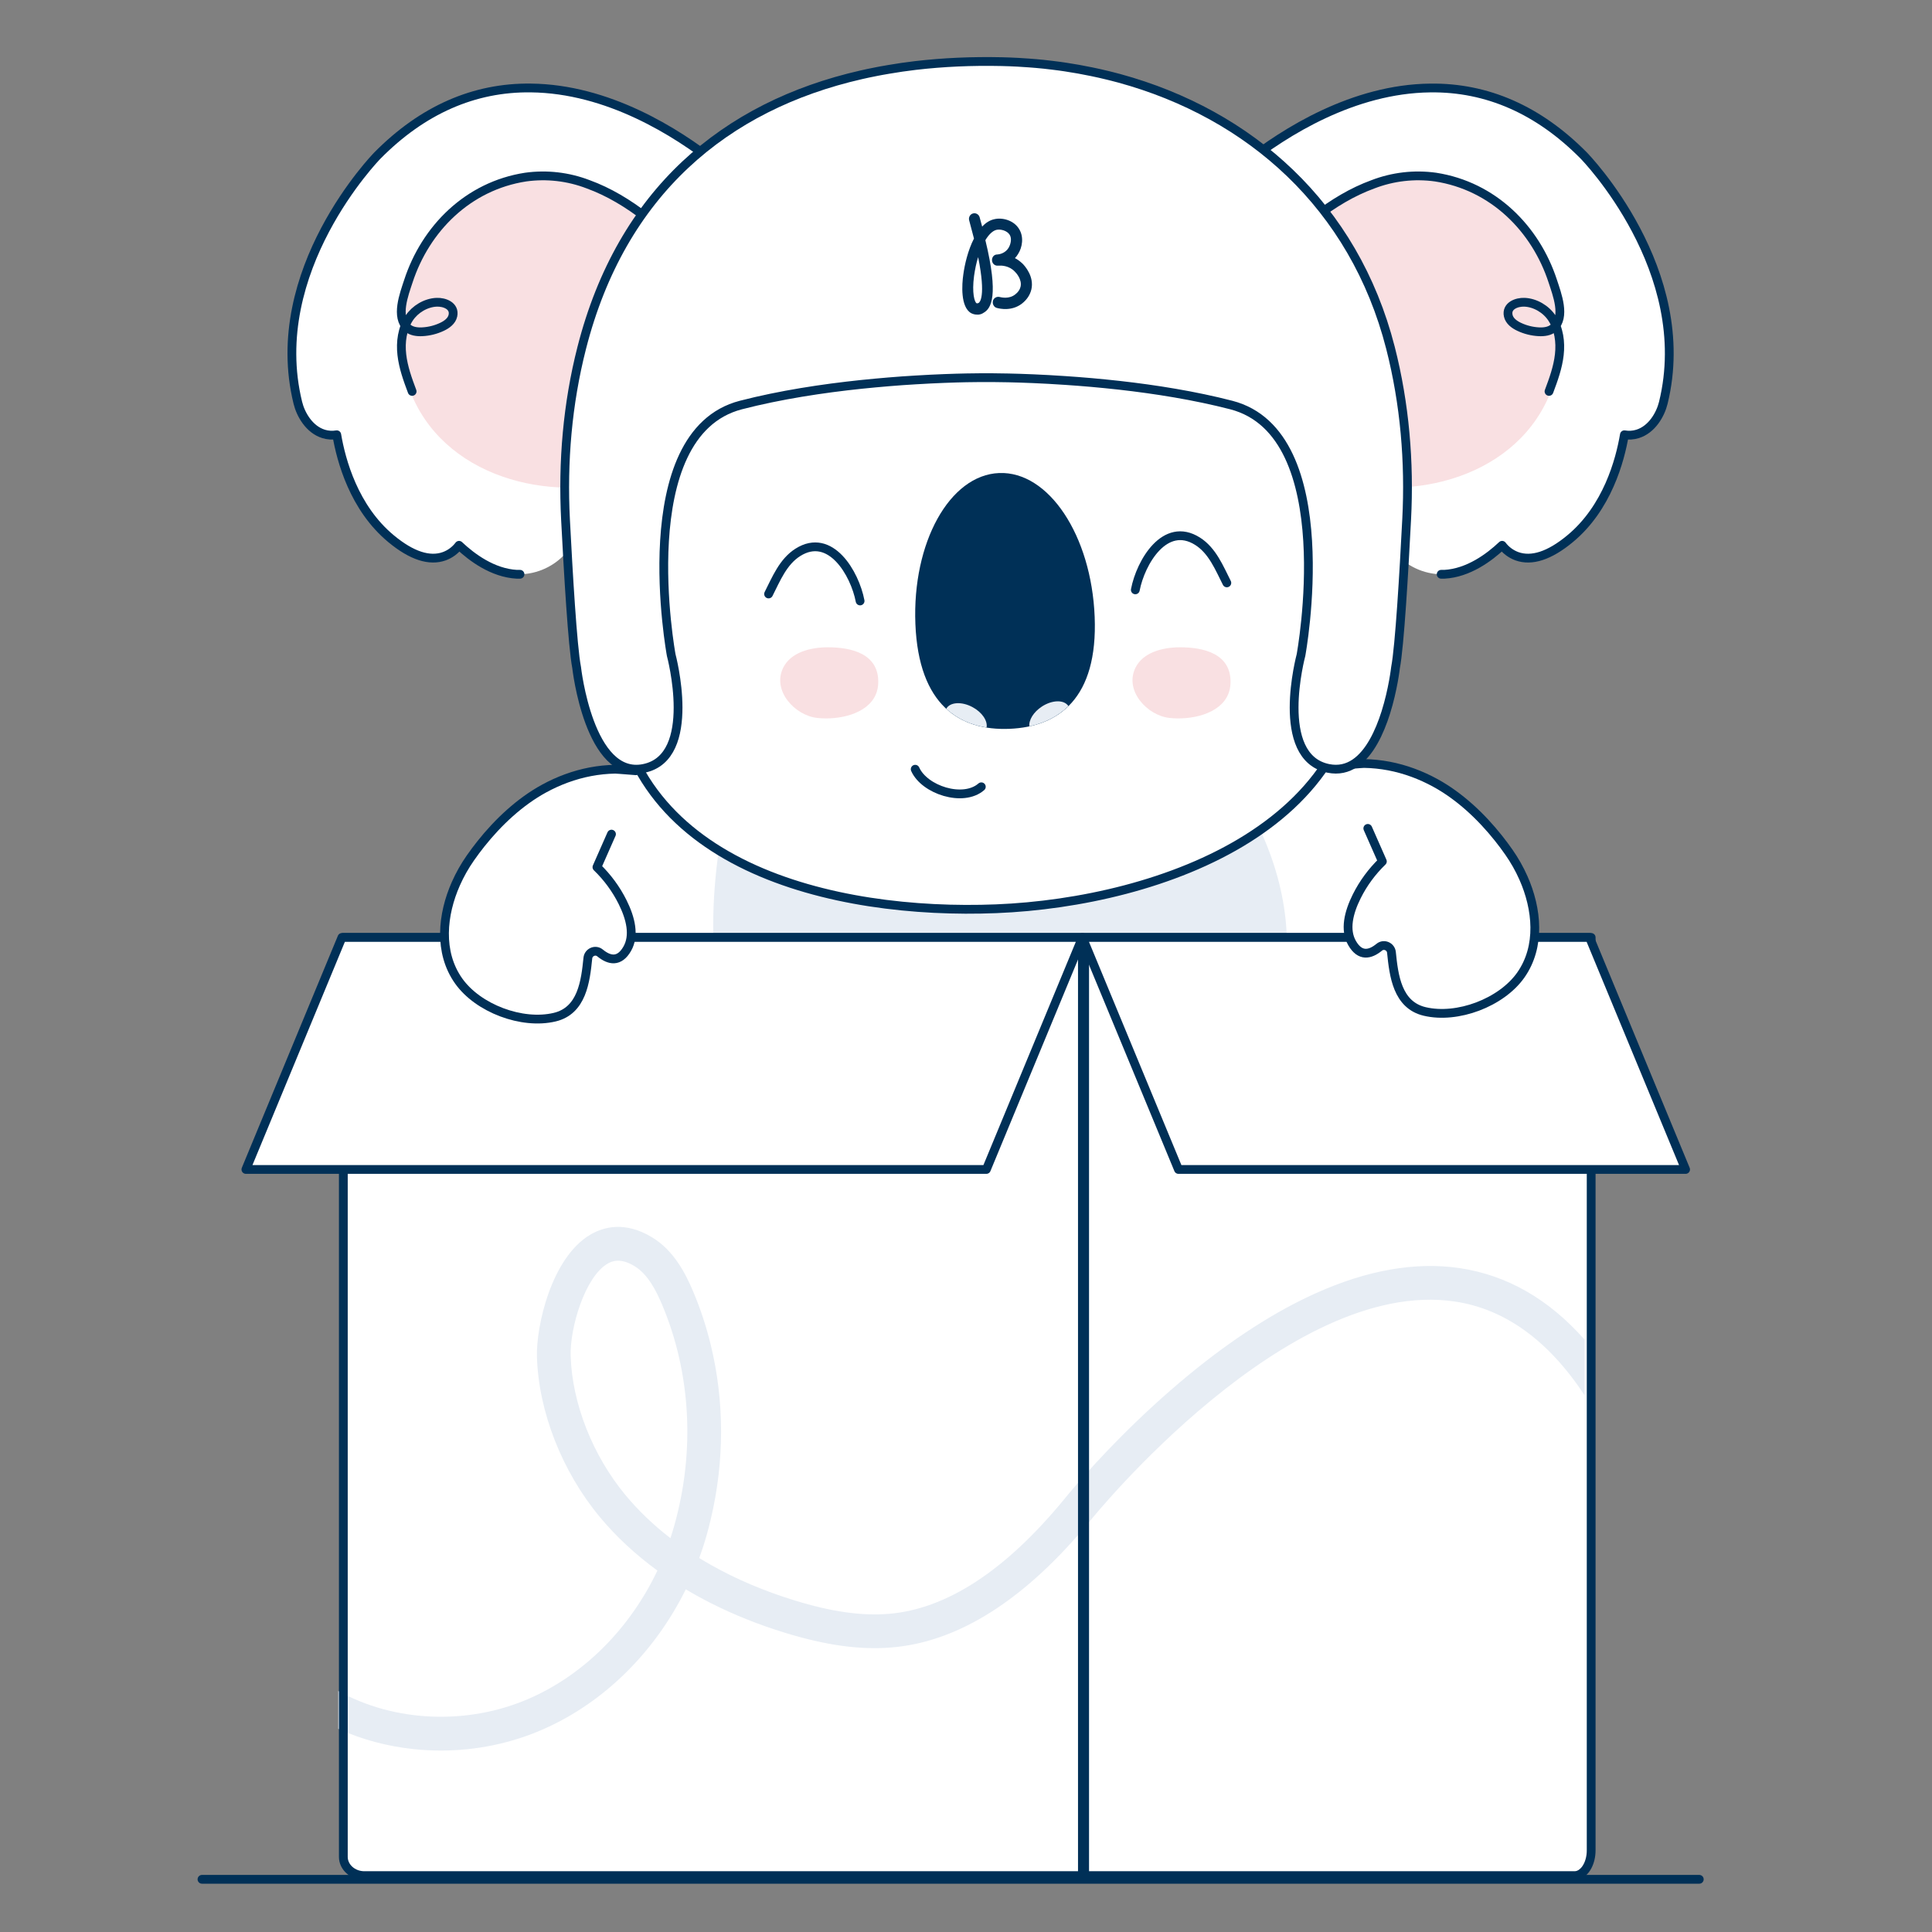
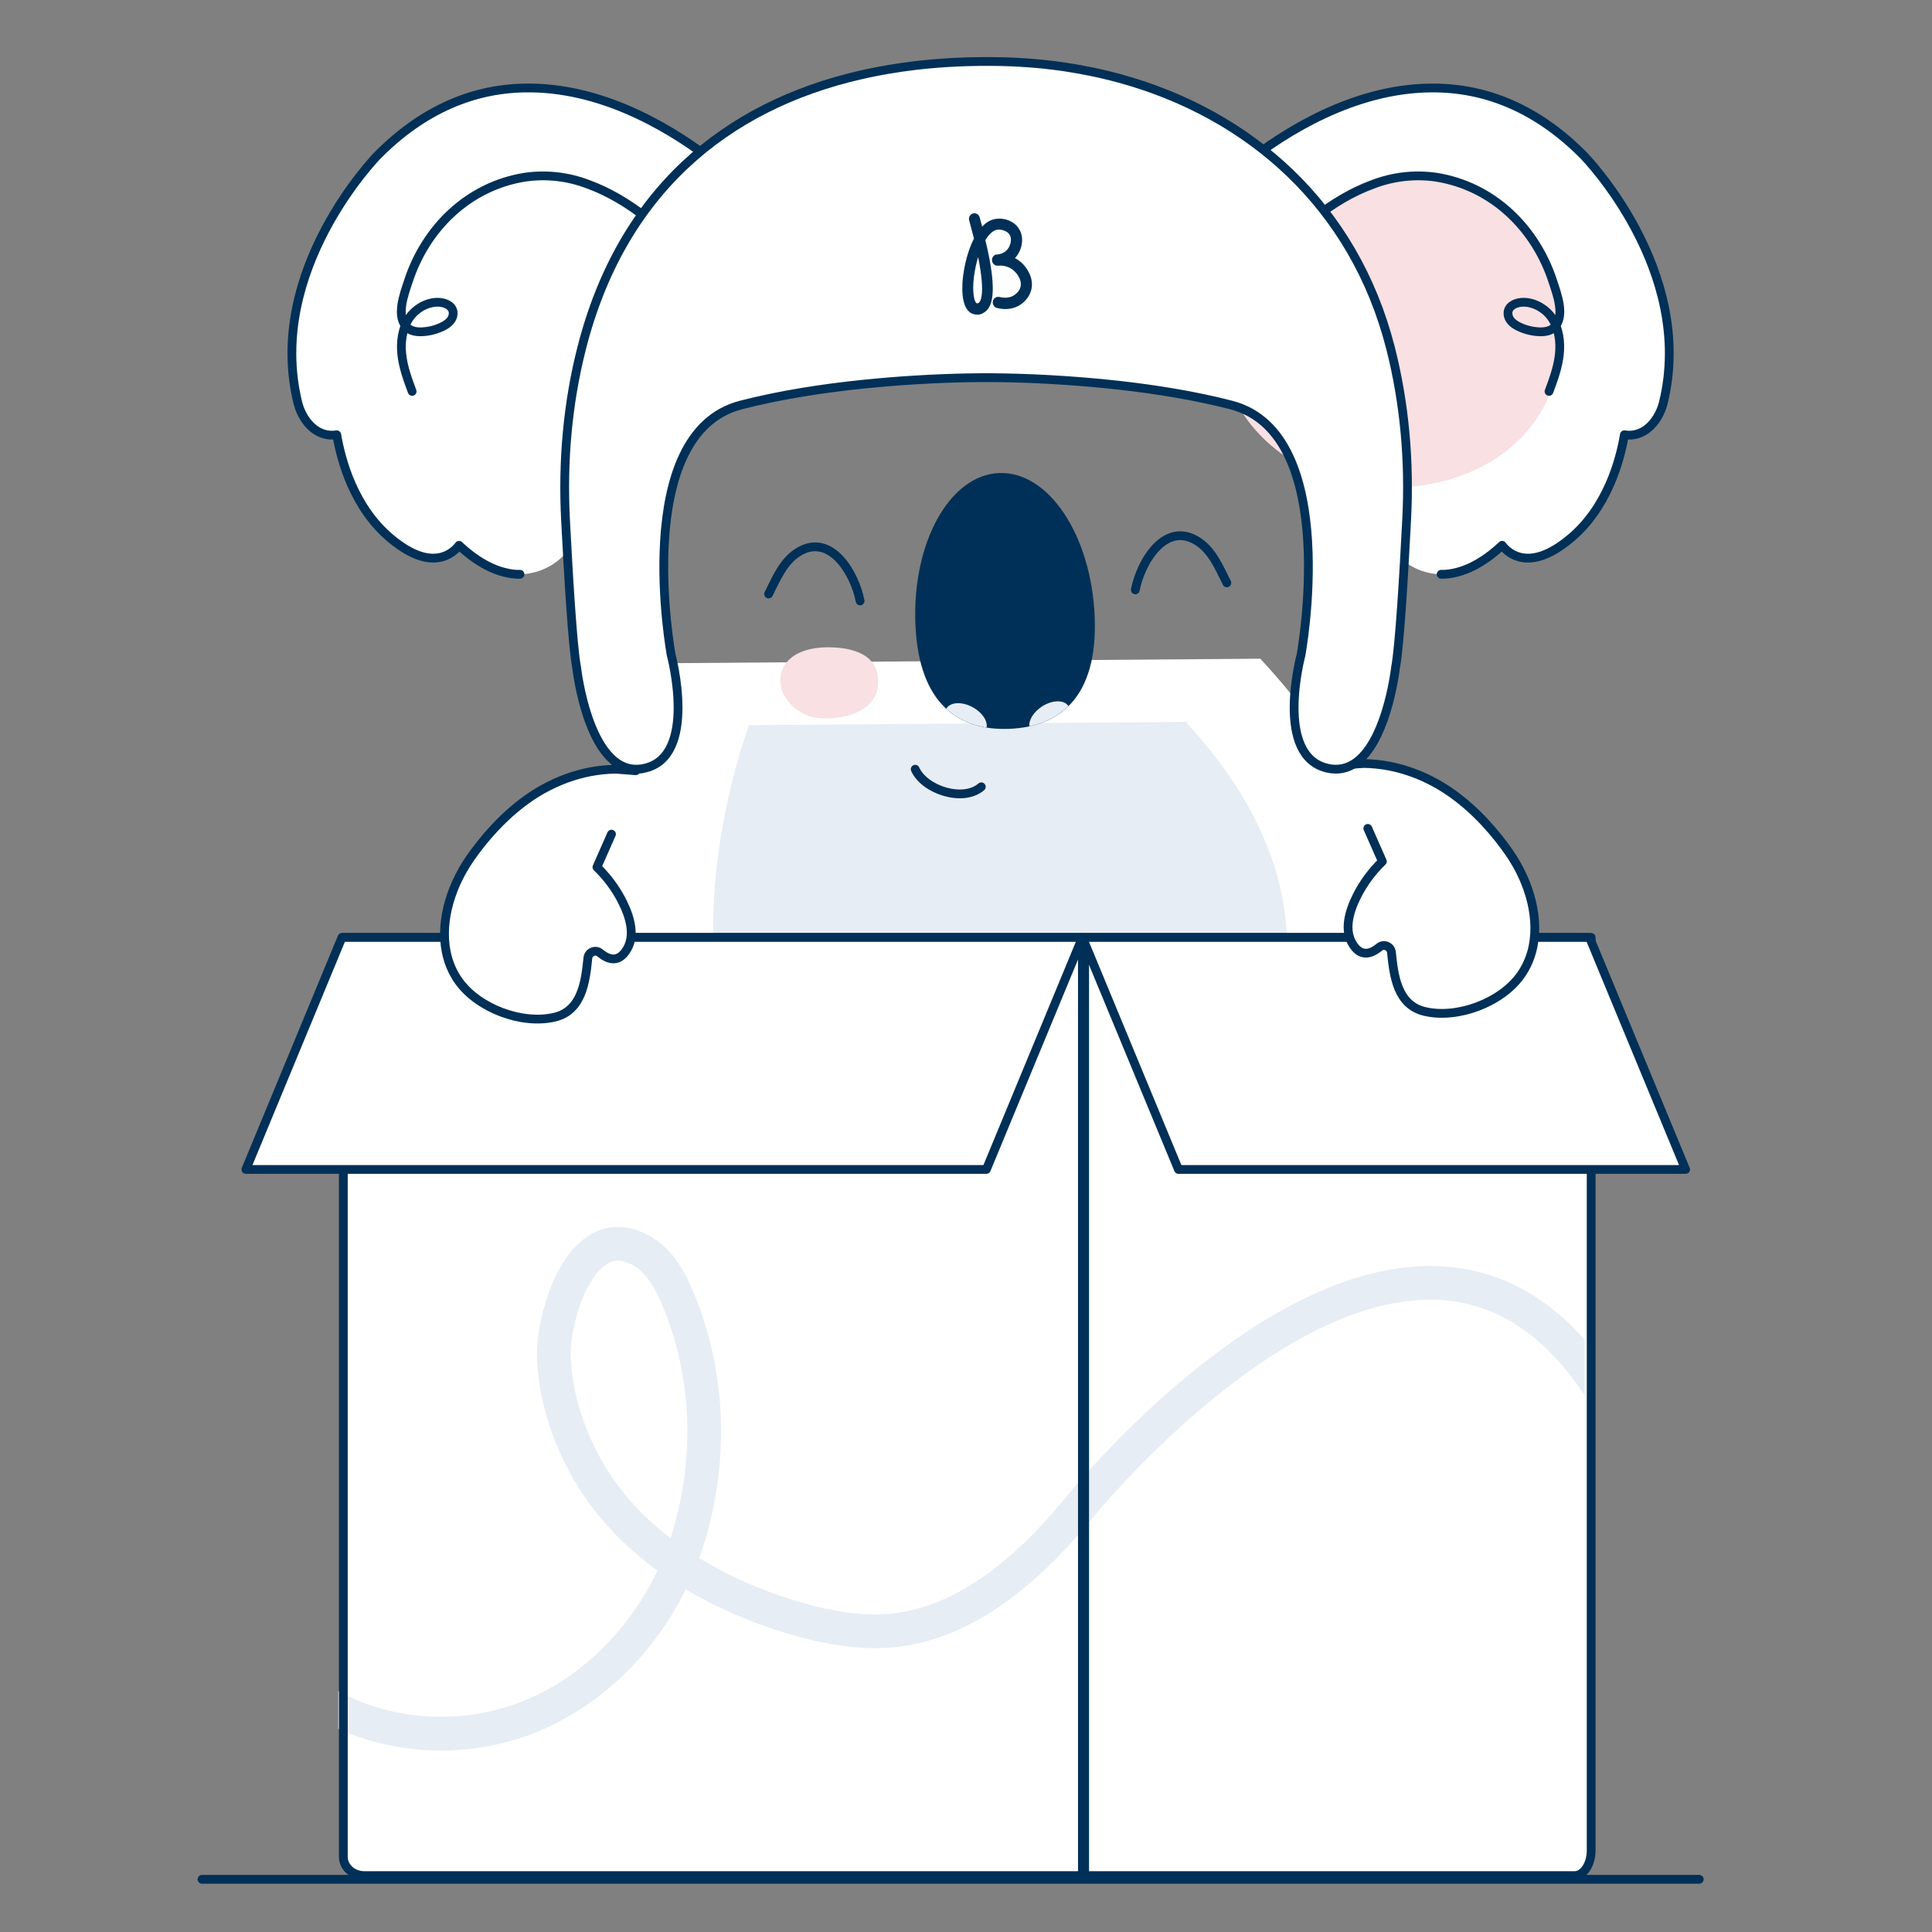
<svg xmlns="http://www.w3.org/2000/svg" width="220" height="220" viewBox="0 0 220 220" fill="none">
  <rect x="0" y="0" width="220" height="220" fill="#808080" stroke="none" />
  <path d="M143.509 75.008L73.773 75.537C73.773 75.537 71.7 81.062 70.051 89.134L65.79 88.395C65.79 88.395 62.864 106.873 64.573 106.873C65.219 106.873 66.599 106.873 68.064 106.873C67.904 123.852 73.431 142.675 96.488 149.238C142.012 162.194 183.634 118.182 143.51 75.008H143.509Z" fill="white" />
  <path d="M85.288 82.573C85.288 82.573 69.027 125.878 101.481 135.115C133.934 144.351 163.607 112.976 135.004 82.194" fill="#E7EDF4" />
  <path d="M181.004 106.746V210.703C181.004 211.38 180.74 212.001 180.3 212.49C180.151 212.656 179.984 212.806 179.798 212.937C179.241 213.339 178.53 213.578 177.755 213.578H81.51V106.746H181.004Z" fill="white" />
  <path d="M123.255 106.746V213.58H41.494C40.168 213.58 39.096 212.621 39.096 211.443V106.746H123.255Z" fill="white" />
  <path d="M166.208 144.401C161.19 143.659 155.663 144.628 149.781 147.284C145.194 149.352 140.37 152.452 135.442 156.498C129.517 161.359 124.921 166.355 122.678 168.942C121.798 169.955 121.281 170.598 121.185 170.717C114.51 178.846 107.785 183.238 101.193 183.771C98.09 184.022 94.682 183.535 90.471 182.239C87 181.171 83.803 179.811 80.933 178.188C80.488 177.936 80.051 177.678 79.621 177.414C79.936 176.558 80.219 175.686 80.469 174.803C80.636 174.207 80.792 173.61 80.933 173.01C82.509 166.385 82.497 159.546 80.933 153.134C80.428 151.057 79.759 149.023 78.928 147.058C78.049 144.976 76.722 142.394 74.257 140.899C71.193 139.04 68.753 139.699 67.247 140.578C62.768 143.191 61.035 151.074 61.142 154.517C61.332 160.758 64.003 167.566 68.29 172.727C70.15 174.969 72.355 177.016 74.86 178.843C71.757 185.381 66.573 190.637 60.335 193.385C53.26 196.501 44.895 196.105 38.519 192.554V196.863C41.176 198.075 44.084 198.861 47.14 199.179C48.163 199.286 49.187 199.338 50.209 199.338C54.246 199.338 58.23 198.512 61.884 196.901C68.803 193.853 74.57 188.115 78.093 180.979C79.008 181.528 79.955 182.05 80.933 182.544C83.534 183.863 86.347 184.992 89.341 185.912C94.034 187.357 97.898 187.893 101.502 187.601C108.662 187.023 115.778 182.749 122.678 174.893C123.174 174.329 123.67 173.746 124.163 173.145C124.168 173.138 124.175 173.131 124.179 173.126C124.402 172.848 146.604 145.381 165.651 148.204C171.363 149.051 176.31 152.625 180.427 158.863V152.533C176.34 147.919 171.587 145.198 166.208 144.401ZM76.771 173.756C76.638 174.226 76.495 174.691 76.343 175.152C74.416 173.667 72.709 172.034 71.245 170.273C67.49 165.749 65.147 159.815 64.983 154.4C64.885 151.214 66.606 145.401 69.184 143.897C69.474 143.727 69.859 143.559 70.374 143.559C70.889 143.559 71.492 143.717 72.266 144.185C73.787 145.109 74.734 147.006 75.389 148.553C78.675 156.335 79.165 165.284 76.771 173.756Z" fill="#E7EDF4" />
  <path d="M181.189 106.746V210.703C181.189 211.38 181.035 212.001 180.78 212.49C180.694 212.656 180.597 212.806 180.49 212.937C180.167 213.339 179.755 213.578 179.306 213.578H123.51V106.746H181.189Z" stroke="#003057" stroke-linecap="round" stroke-linejoin="round" />
  <path d="M123.255 106.746V213.58H41.494C40.168 213.58 39.096 212.621 39.096 211.443V106.746H123.255Z" stroke="#003057" stroke-linecap="round" stroke-linejoin="round" />
  <path d="M112.318 133.168H28L38.938 106.746H123.255L112.318 133.168Z" fill="white" stroke="#003057" stroke-linecap="round" stroke-linejoin="round" />
  <path d="M134.193 133.168H191.942L181.004 106.746H123.255L134.193 133.168Z" fill="white" stroke="#003057" stroke-linecap="round" stroke-linejoin="round" />
  <path d="M54.75 96.102C56.738 93.603 59.186 91.311 61.937 89.803C63.589 88.899 65.374 88.233 67.226 87.88C68.157 87.704 69.102 87.604 70.049 87.59C70.299 87.587 72.791 87.809 72.802 87.786L67.974 98.742C69.158 99.886 70.148 101.226 70.891 102.712C71.817 104.567 72.292 106.529 71.42 108.043C70.519 109.61 69.38 109.376 68.326 108.51C67.802 108.078 67.008 108.423 66.94 109.097C66.671 111.745 66.279 115.085 63.158 115.825C59.432 116.709 54.432 114.821 52.223 111.698C49.905 108.421 50.359 104.12 51.91 100.625C52.366 99.596 52.923 98.611 53.568 97.689C53.942 97.154 54.335 96.625 54.75 96.102Z" fill="white" />
  <path d="M69.631 94.983C68.723 97.044 67.974 98.743 67.974 98.743C69.158 99.888 70.148 101.227 70.891 102.714C71.817 104.569 72.292 106.531 71.42 108.045C70.519 109.612 69.38 109.378 68.326 108.512C67.802 108.08 67.008 108.424 66.94 109.099C66.671 111.747 66.279 115.087 63.158 115.827C59.432 116.711 54.432 114.823 52.223 111.7C49.905 108.423 50.359 104.122 51.91 100.627C52.366 99.598 52.923 98.612 53.568 97.69C53.942 97.156 54.335 96.626 54.75 96.104C56.738 93.604 59.186 91.313 61.937 89.805C63.589 88.9 65.374 88.235 67.226 87.882C68.157 87.706 69.102 87.606 70.049 87.592C70.299 87.588 72.791 87.81 72.802 87.788" stroke="#003057" stroke-linecap="round" stroke-linejoin="round" />
  <path d="M170.636 95.451C168.649 92.951 166.201 90.659 163.45 89.152C161.798 88.247 160.012 87.582 158.161 87.229C157.23 87.052 156.285 86.953 155.338 86.939C155.088 86.935 152.596 87.157 152.585 87.134L157.413 98.09C156.229 99.234 155.238 100.574 154.496 102.061C153.57 103.916 153.095 105.877 153.967 107.392C154.868 108.959 156.007 108.725 157.06 107.858C157.584 107.427 158.379 107.771 158.447 108.445C158.716 111.093 159.108 114.433 162.229 115.174C165.955 116.058 170.954 114.169 173.164 111.046C175.482 107.769 175.028 103.469 173.477 99.973C173.021 98.944 172.464 97.959 171.819 97.037C171.445 96.502 171.052 95.973 170.636 95.451Z" fill="white" />
  <path d="M155.755 94.331C156.664 96.392 157.413 98.092 157.413 98.092C156.229 99.236 155.238 100.576 154.496 102.062C153.57 103.918 153.095 105.879 153.967 107.394C154.868 108.961 156.007 108.726 157.06 107.86C157.584 107.429 158.379 107.773 158.447 108.447C158.716 111.095 159.108 114.435 162.229 115.176C165.955 116.06 170.954 114.171 173.164 111.048C175.482 107.771 175.028 103.47 173.477 99.975C173.021 98.946 172.464 97.961 171.819 97.039C171.445 96.504 171.052 95.975 170.636 95.453C168.649 92.953 166.201 90.661 163.45 89.154C161.798 88.249 160.012 87.583 158.161 87.23C157.23 87.054 156.285 86.954 155.338 86.94C155.088 86.937 152.596 87.159 152.585 87.136" stroke="#003057" stroke-linecap="round" stroke-linejoin="round" />
  <path d="M164.109 65.394H164.47C167.211 65.247 169.606 63.46 171.049 62.094C171.478 62.662 172.062 63.093 172.729 63.338C174.41 63.944 176.445 63.284 178.763 61.366C183.03 57.849 184.482 52.408 184.972 49.507C185.468 49.594 185.979 49.562 186.462 49.414C188.113 48.907 189.079 47.189 189.402 45.875C193.111 30.807 180.46 17.827 180.329 17.696C175.21 12.522 169.337 9.935 162.867 10.02C149.28 10.167 137.989 21.904 137.536 22.401L136.86 23.116L158.76 62.849L158.882 62.98C159.539 63.722 160.343 64.319 161.242 64.737C162.142 65.153 163.118 65.378 164.109 65.397V65.394Z" fill="white" />
  <path d="M145.785 51.561C147.928 53.156 150.377 54.294 152.978 54.908C162.903 57.21 174.762 53.15 177.288 42.341C179.591 32.409 173.582 21.724 163.471 20.166C161.062 19.83 158.61 20.113 156.341 20.987C150.146 23.236 144.604 29.015 141.295 33.944C137.173 40.154 140.045 47.285 145.786 51.561H145.785Z" fill="#F9E0E2" />
  <path d="M164.109 65.394H164.47C167.211 65.247 169.606 63.46 171.049 62.094C171.478 62.662 172.062 63.093 172.729 63.338C174.409 63.944 176.444 63.284 178.762 61.366C183.03 57.849 184.482 52.408 184.972 49.507C185.468 49.594 185.979 49.562 186.462 49.414C188.113 48.907 189.079 47.189 189.402 45.875C193.109 30.807 180.46 17.827 180.329 17.696C175.21 12.522 169.337 9.935 162.867 10.02C154.126 10.115 146.335 15.006 141.769 18.614" stroke="#003057" stroke-linecap="round" stroke-linejoin="round" />
  <path d="M149.729 24.775C151.785 23.17 154.016 21.83 156.339 20.987C158.608 20.113 161.062 19.83 163.469 20.166C170.032 21.177 174.867 26.035 176.822 32.035C177.29 33.473 178.322 36.119 176.902 37.347C176.457 37.733 175.821 37.808 175.232 37.779C174.457 37.74 173.69 37.548 172.988 37.216C172.432 36.954 171.875 36.547 171.746 35.946C171.505 34.832 172.703 34.376 173.611 34.418C174.832 34.475 176.05 35.204 176.72 36.215C177.522 37.424 177.725 38.952 177.561 40.394C177.398 41.835 176.899 43.213 176.389 44.57" stroke="#003057" stroke-linecap="round" stroke-linejoin="round" />
  <path d="M59.212 65.394H58.85C56.109 65.247 53.715 63.46 52.272 62.094C51.842 62.662 51.259 63.093 50.591 63.338C48.911 63.944 46.876 63.284 44.558 61.366C40.291 57.849 38.839 52.408 38.348 49.507C37.852 49.594 37.342 49.562 36.858 49.414C35.207 48.907 34.241 47.189 33.918 45.875C30.212 30.805 42.862 17.825 42.993 17.694C48.113 12.52 53.985 9.933 60.456 10.018C74.042 10.165 85.333 21.902 85.786 22.4L86.462 23.114L64.562 62.847L64.44 62.978C63.783 63.72 62.98 64.318 62.08 64.735C61.18 65.151 60.204 65.376 59.214 65.395L59.212 65.394Z" fill="white" />
-   <path d="M77.536 51.561C75.392 53.156 72.943 54.294 70.342 54.908C60.417 57.21 48.558 53.15 46.032 42.341C43.73 32.409 49.739 21.724 59.849 20.166C62.258 19.83 64.711 20.113 66.98 20.987C73.174 23.236 78.716 29.015 82.025 33.944C86.147 40.154 83.276 47.285 77.534 51.561H77.536Z" fill="#F9E0E2" />
  <path d="M59.212 65.394H58.85C56.109 65.247 53.715 63.46 52.272 62.094C51.842 62.662 51.259 63.093 50.591 63.338C48.911 63.944 46.876 63.283 44.558 61.366C40.291 57.849 38.839 52.408 38.348 49.507C37.852 49.594 37.342 49.562 36.858 49.414C35.207 48.907 34.241 47.189 33.918 45.875C30.212 30.805 42.862 17.825 42.993 17.694C48.113 12.52 53.985 9.933 60.456 10.018C69.197 10.113 76.987 15.004 81.553 18.613" stroke="#003057" stroke-linecap="round" stroke-linejoin="round" />
  <path d="M73.59 24.775C71.534 23.17 69.303 21.83 66.98 20.987C64.711 20.113 62.257 19.83 59.849 20.166C53.287 21.177 48.452 26.035 46.497 32.035C46.029 33.473 44.996 36.119 46.416 37.347C46.862 37.733 47.498 37.808 48.086 37.779C48.862 37.74 49.629 37.548 50.331 37.216C50.887 36.954 51.444 36.547 51.573 35.946C51.814 34.832 50.616 34.376 49.708 34.418C48.486 34.475 47.269 35.204 46.598 36.215C45.796 37.424 45.594 38.952 45.758 40.394C45.922 41.835 46.42 43.213 46.93 44.57" stroke="#003057" stroke-linecap="round" stroke-linejoin="round" />
-   <path d="M123.19 27.193C124.456 27.506 125.705 27.876 126.928 28.302C141.444 33.361 151.354 46.256 153.268 61.388C153.441 62.751 153.553 64.12 153.607 65.492C160.612 91.299 136.427 102.555 113.432 103.481C90.438 104.405 65.867 96.635 70.335 68.844C70.596 67.221 70.29 65.357 70.402 63.696C70.517 61.986 70.728 60.284 71.043 58.599C71.638 55.398 72.601 52.267 73.941 49.299C76.489 43.648 80.399 38.663 85.27 34.832C95.666 26.66 110.36 24.023 123.19 27.195V27.193Z" fill="white" />
-   <path d="M123.19 27.193C124.456 27.506 125.705 27.876 126.928 28.302C135.019 31.122 142.022 36.598 146.754 43.735C152.166 51.898 153.453 61.278 154.562 70.805C157.242 93.849 132.163 102.726 113.434 103.481C95.154 104.216 70.723 98.801 69.831 76.446C69.7 73.162 70.236 69.897 70.376 66.613C70.634 60.587 71.439 54.841 73.941 49.297C76.489 43.646 80.399 38.661 85.27 34.83C89.126 31.799 93.571 29.53 98.296 28.035" stroke="#003057" stroke-linecap="round" stroke-linejoin="round" />
  <path d="M124.652 70.234C125.026 79.501 120.578 82.766 114.942 82.993C109.303 83.22 104.609 80.323 104.237 71.055C103.865 61.788 108.133 54.092 113.769 53.865C119.408 53.638 124.28 60.967 124.652 70.234Z" fill="#003057" />
  <g style="mix-blend-mode:multiply">
    <path d="M110.751 80.525C109.516 79.857 108.178 79.939 107.75 80.708C109.039 81.896 110.61 82.57 112.342 82.849C112.487 82.093 111.843 81.115 110.751 80.525Z" fill="#E7EDF4" />
  </g>
  <g style="mix-blend-mode:multiply">
    <path d="M121.66 80.402C121.178 79.662 119.829 79.683 118.647 80.451C117.689 81.073 117.136 81.992 117.212 82.713C118.917 82.345 120.442 81.611 121.661 80.407C121.661 80.407 121.661 80.404 121.66 80.402Z" fill="#E7EDF4" />
  </g>
  <path d="M99.739 79.057C99.893 78.692 99.986 78.285 100.003 77.836C100.146 74.416 96.911 73.696 94.214 73.709C92.266 73.717 90.048 74.285 89.185 76.03C87.894 78.638 90.506 81.469 93.046 81.752C95.468 82.022 98.782 81.342 99.737 79.059L99.739 79.057Z" fill="#F9E0E2" />
-   <path d="M139.854 79.057C140.008 78.692 140.101 78.285 140.118 77.836C140.261 74.416 137.026 73.696 134.329 73.709C132.382 73.717 130.163 74.285 129.3 76.03C128.009 78.638 130.621 81.469 133.161 81.752C135.583 82.022 138.897 81.342 139.853 79.059L139.854 79.057Z" fill="#F9E0E2" />
  <path d="M87.519 67.638C88.382 65.935 89.169 63.961 90.853 62.898C94.57 60.548 97.341 65.305 97.94 68.433" stroke="#003057" stroke-linecap="round" stroke-linejoin="round" />
  <path d="M139.702 66.374C138.84 64.671 138.052 62.697 136.368 61.633C132.651 59.283 129.88 64.04 129.281 67.168" stroke="#003057" stroke-linecap="round" stroke-linejoin="round" />
  <path d="M104.215 87.592C105.259 89.948 109.675 91.396 111.745 89.592" stroke="#003057" stroke-linecap="round" stroke-linejoin="round" />
  <path d="M160.177 59.168C159.874 65.123 159.375 73.611 158.91 76.019C158.91 76.019 158.636 78.493 157.797 81.153C157.443 82.266 156.992 83.417 156.419 84.428C155.259 86.483 153.6 87.975 151.261 87.499C145.023 86.222 148.145 74.603 148.145 74.603C148.145 74.603 152.817 49.383 140.205 46.121C136.036 45.045 131.573 44.336 127.468 43.875C126.387 43.754 125.33 43.651 124.313 43.559C123.265 43.466 122.254 43.391 121.295 43.326C116.011 42.968 112.288 43.005 112.288 43.005C112.288 43.005 109.004 42.972 104.228 43.265C103.278 43.321 102.262 43.391 101.205 43.48C100.193 43.564 99.14 43.662 98.055 43.773C93.694 44.23 88.858 44.961 84.367 46.121C71.755 49.383 76.433 74.603 76.433 74.603C76.433 74.603 79.55 86.222 73.317 87.499C67.079 88.776 65.663 76.019 65.663 76.019C65.196 73.611 64.704 65.121 64.396 59.168C64.061 52.593 64.615 45.987 66.246 39.604C70.772 21.881 82.593 12.05 98.052 8.523C98.312 8.462 98.569 8.406 98.829 8.35C99.187 8.272 99.547 8.202 99.91 8.132C100.073 8.099 100.241 8.067 100.405 8.039C100.67 7.989 100.936 7.947 101.201 7.9C102.193 7.727 103.205 7.583 104.225 7.461C107.394 7.089 110.678 6.944 114.056 7.019C114.671 7.033 115.28 7.056 115.892 7.089C116.325 7.112 116.758 7.14 117.188 7.173C117.462 7.192 117.733 7.215 118.004 7.238C118.278 7.26 118.549 7.288 118.819 7.316C118.875 7.321 118.931 7.325 118.987 7.335C119.272 7.363 119.551 7.396 119.831 7.433C120.105 7.466 120.376 7.503 120.65 7.536C120.865 7.569 121.078 7.597 121.293 7.629C122.308 7.783 123.316 7.959 124.311 8.169C124.926 8.294 125.541 8.434 126.147 8.583C126.329 8.624 126.505 8.672 126.684 8.717C126.944 8.782 127.206 8.852 127.466 8.921C142.316 12.985 154.19 23.422 158.334 39.602C159.965 45.985 160.519 52.591 160.178 59.166L160.177 59.168Z" fill="white" />
  <path d="M160.177 59.168C159.874 65.123 159.375 73.611 158.91 76.019C158.91 76.019 158.636 78.493 157.797 81.153C157.443 82.266 156.992 83.417 156.419 84.428C155.259 86.483 153.6 87.975 151.261 87.499C145.023 86.222 148.145 74.603 148.145 74.603C148.145 74.603 152.817 49.383 140.205 46.121C136.036 45.045 131.573 44.336 127.468 43.875C126.387 43.754 125.33 43.651 124.313 43.559C123.265 43.466 122.254 43.391 121.295 43.326C116.011 42.968 112.288 43.005 112.288 43.005C112.288 43.005 109.004 42.972 104.228 43.265C103.278 43.321 102.262 43.391 101.205 43.48C100.193 43.564 99.14 43.662 98.055 43.773C93.694 44.23 88.858 44.961 84.367 46.121C71.755 49.383 76.433 74.603 76.433 74.603C76.433 74.603 79.55 86.222 73.317 87.499C67.079 88.776 65.663 76.019 65.663 76.019C65.196 73.611 64.704 65.121 64.396 59.168C64.061 52.593 64.615 45.987 66.246 39.604C70.772 21.881 82.593 12.05 98.052 8.523C98.312 8.462 98.569 8.406 98.829 8.35C99.187 8.272 99.547 8.202 99.91 8.132C100.073 8.099 100.241 8.067 100.405 8.039C100.67 7.989 100.936 7.947 101.201 7.9C102.193 7.727 103.205 7.583 104.225 7.461C107.394 7.089 110.678 6.944 114.056 7.019C114.671 7.033 115.28 7.056 115.892 7.089C116.325 7.112 116.758 7.14 117.188 7.173C117.462 7.192 117.733 7.215 118.004 7.238C118.278 7.26 118.549 7.288 118.819 7.316C118.875 7.321 118.931 7.325 118.987 7.335C119.272 7.363 119.551 7.396 119.831 7.433C120.105 7.466 120.376 7.503 120.65 7.536C120.865 7.569 121.078 7.597 121.293 7.629C122.308 7.783 123.316 7.959 124.311 8.169C124.926 8.294 125.541 8.434 126.147 8.583C126.329 8.624 126.505 8.672 126.684 8.717C126.944 8.782 127.206 8.852 127.466 8.921C142.316 12.985 154.19 23.422 158.334 39.602C159.965 45.985 160.519 52.591 160.178 59.166L160.177 59.168Z" stroke="#003057" stroke-linecap="round" stroke-linejoin="round" />
  <path d="M111.352 35.826C111.081 35.841 110.83 35.78 110.599 35.667C109.345 34.975 109.535 32.356 109.692 31.273C109.846 30.114 110.22 28.507 110.908 27.163C110.748 26.535 110.557 25.855 110.363 25.1C110.269 24.774 110.445 24.405 110.786 24.309C111.102 24.213 111.46 24.396 111.555 24.749C111.651 25.102 111.745 25.453 111.841 25.806C112.236 25.373 112.713 25.064 113.251 24.955C114.154 24.747 115.438 25.081 116.04 26.068C116.615 26.98 116.412 28.168 115.937 28.912C115.824 29.097 115.71 29.258 115.57 29.394C115.852 29.53 116.136 29.743 116.425 30.007C116.741 30.32 117.777 31.511 117.443 32.963C117.284 33.611 116.919 34.144 116.351 34.587C115.214 35.447 113.885 35.169 113.507 35.064C113.181 34.982 112.985 34.61 113.064 34.273C113.142 33.936 113.502 33.735 113.829 33.819C114.005 33.859 114.886 34.088 115.595 33.534C115.927 33.284 116.131 32.991 116.212 32.654C116.409 31.824 115.694 31.048 115.537 30.905C114.903 30.253 114.061 30.226 113.715 30.246C113.666 30.25 113.642 30.252 113.618 30.252C113.272 30.273 112.983 30.009 112.962 29.652C112.942 29.296 113.172 29.001 113.516 28.98C113.541 28.98 113.565 28.977 113.59 28.977C113.787 28.964 114.473 28.847 114.856 28.211C115.102 27.789 115.239 27.141 114.966 26.723C114.666 26.255 113.937 26.068 113.473 26.173C113.034 26.276 112.589 26.711 112.206 27.349C113.749 33.698 112.868 35.13 112.005 35.616C111.815 35.756 111.572 35.82 111.35 35.834L111.352 35.826ZM111.383 29.28C111.175 29.932 111.022 30.681 110.917 31.429C110.66 33.361 110.969 34.39 111.202 34.53C111.252 34.552 111.352 34.545 111.446 34.489C111.542 34.432 112.299 33.826 111.383 29.279V29.28Z" fill="#003057" />
  <path d="M23 214H193.5" stroke="#003057" stroke-linecap="round" />
</svg>